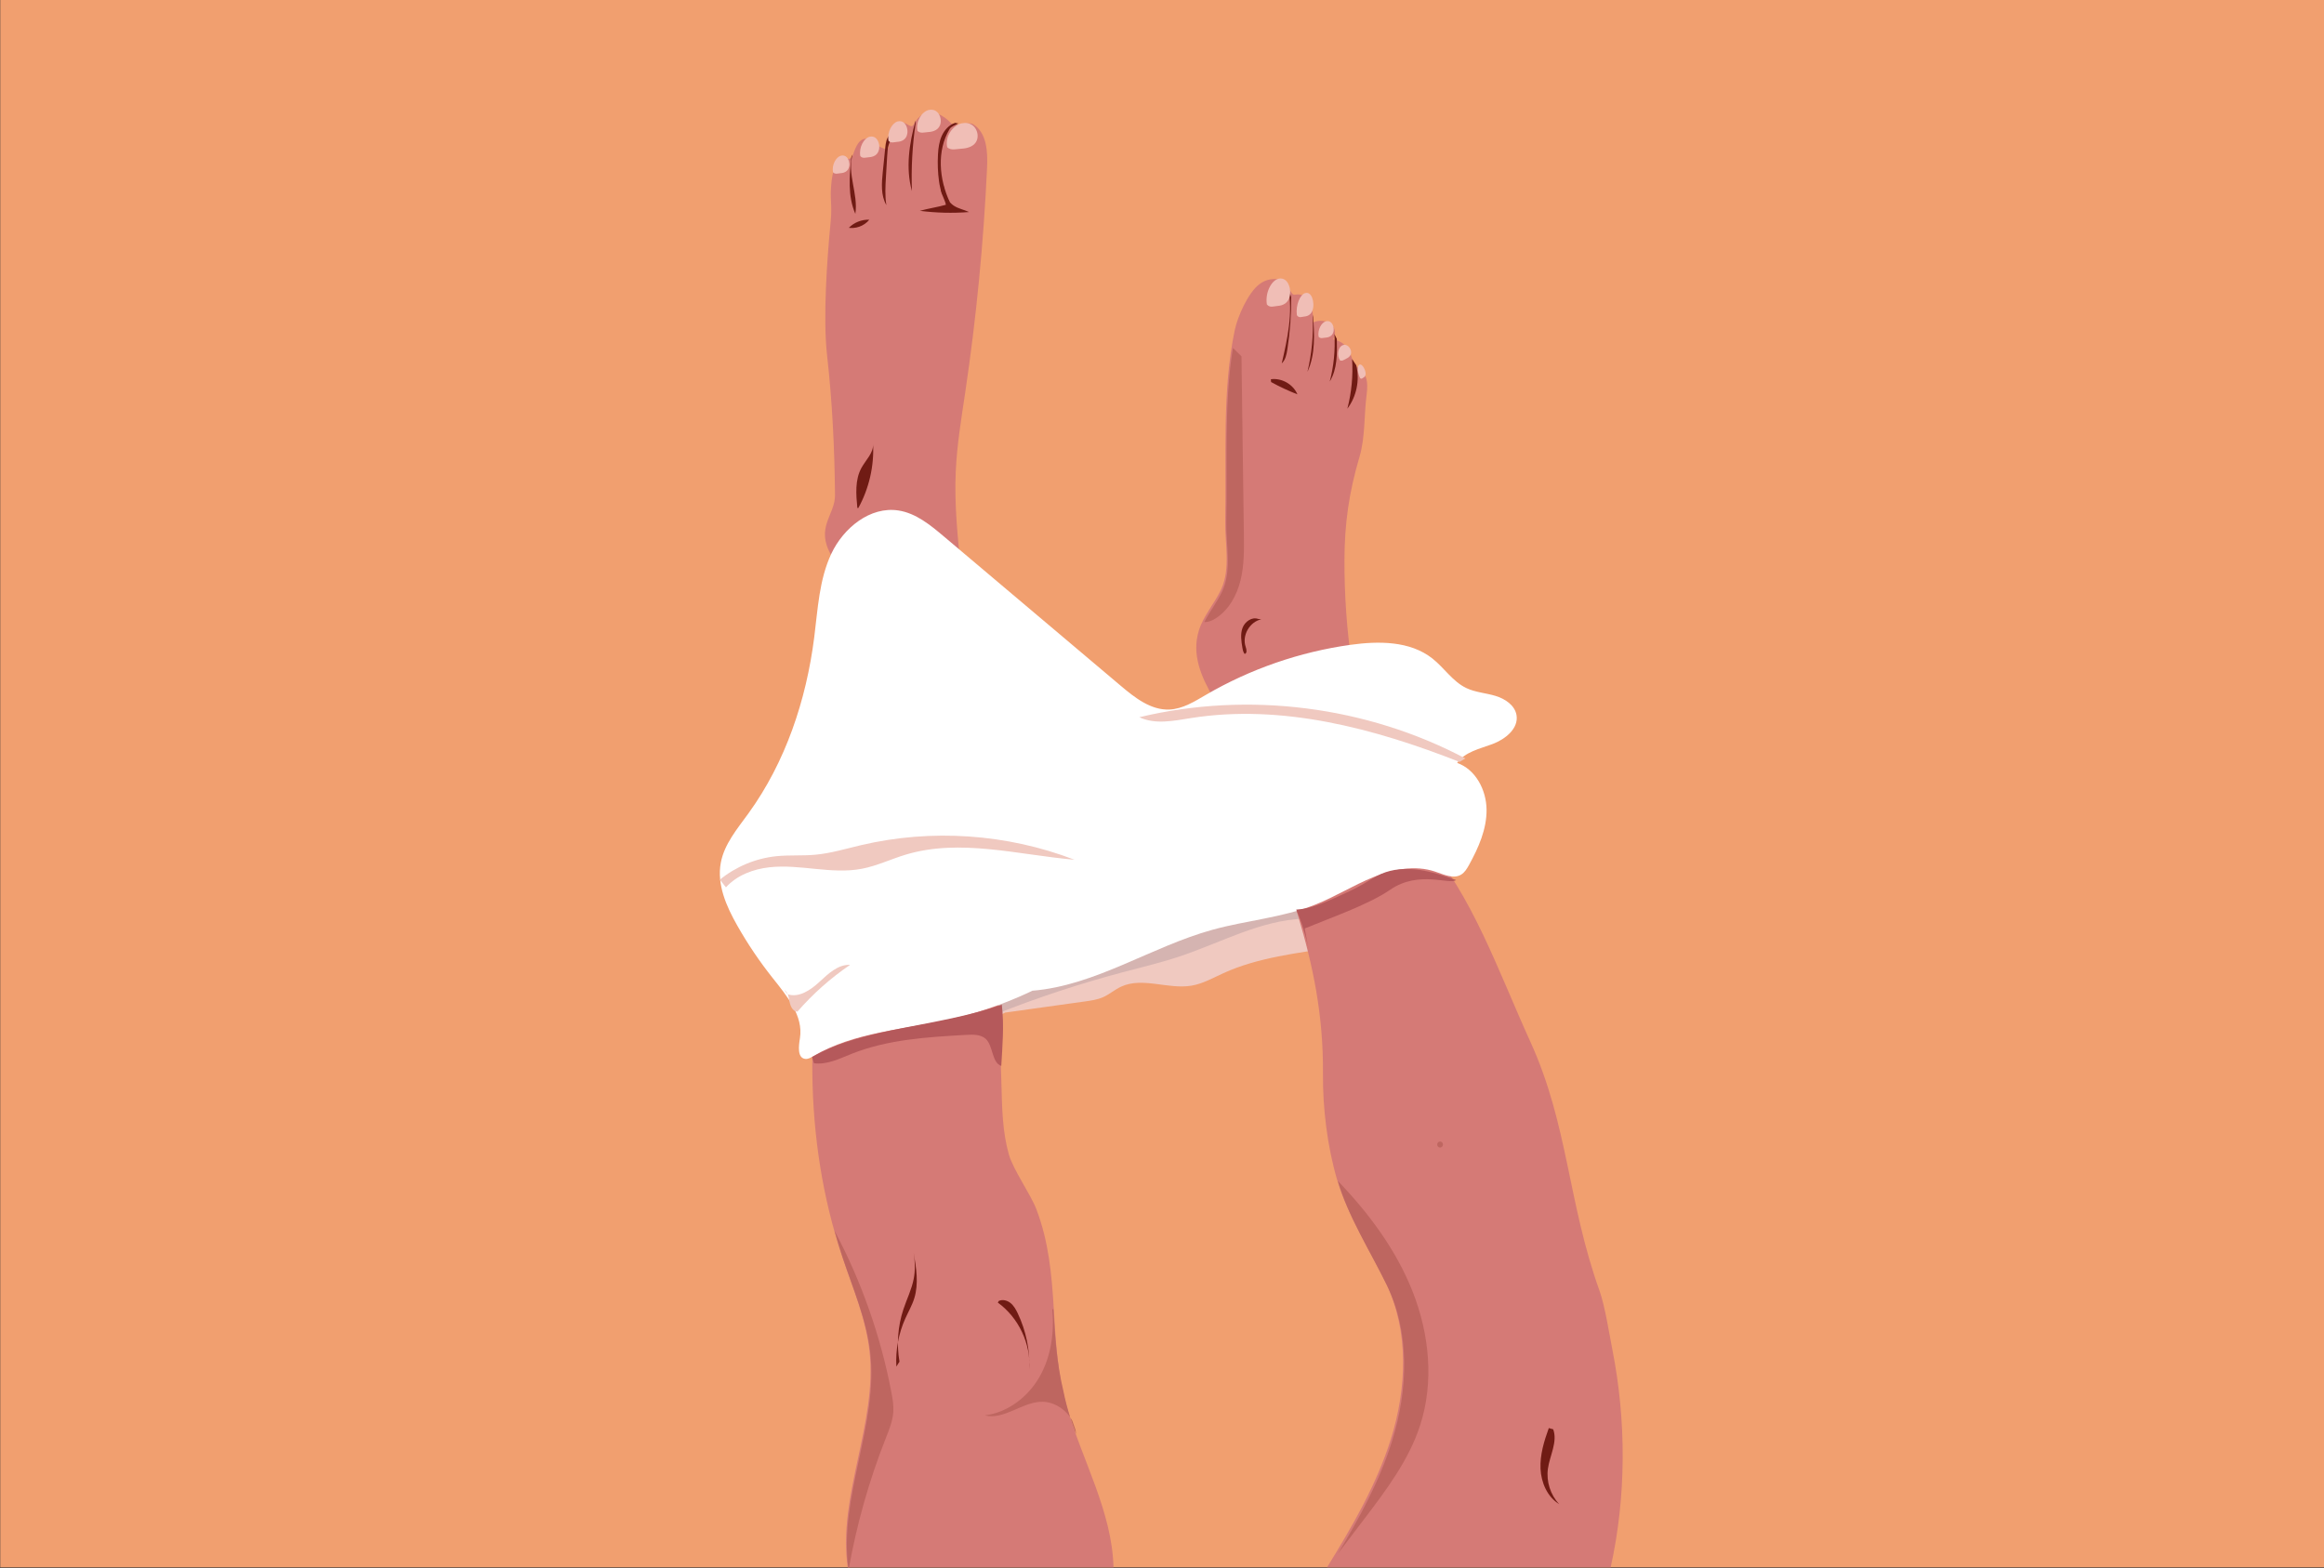
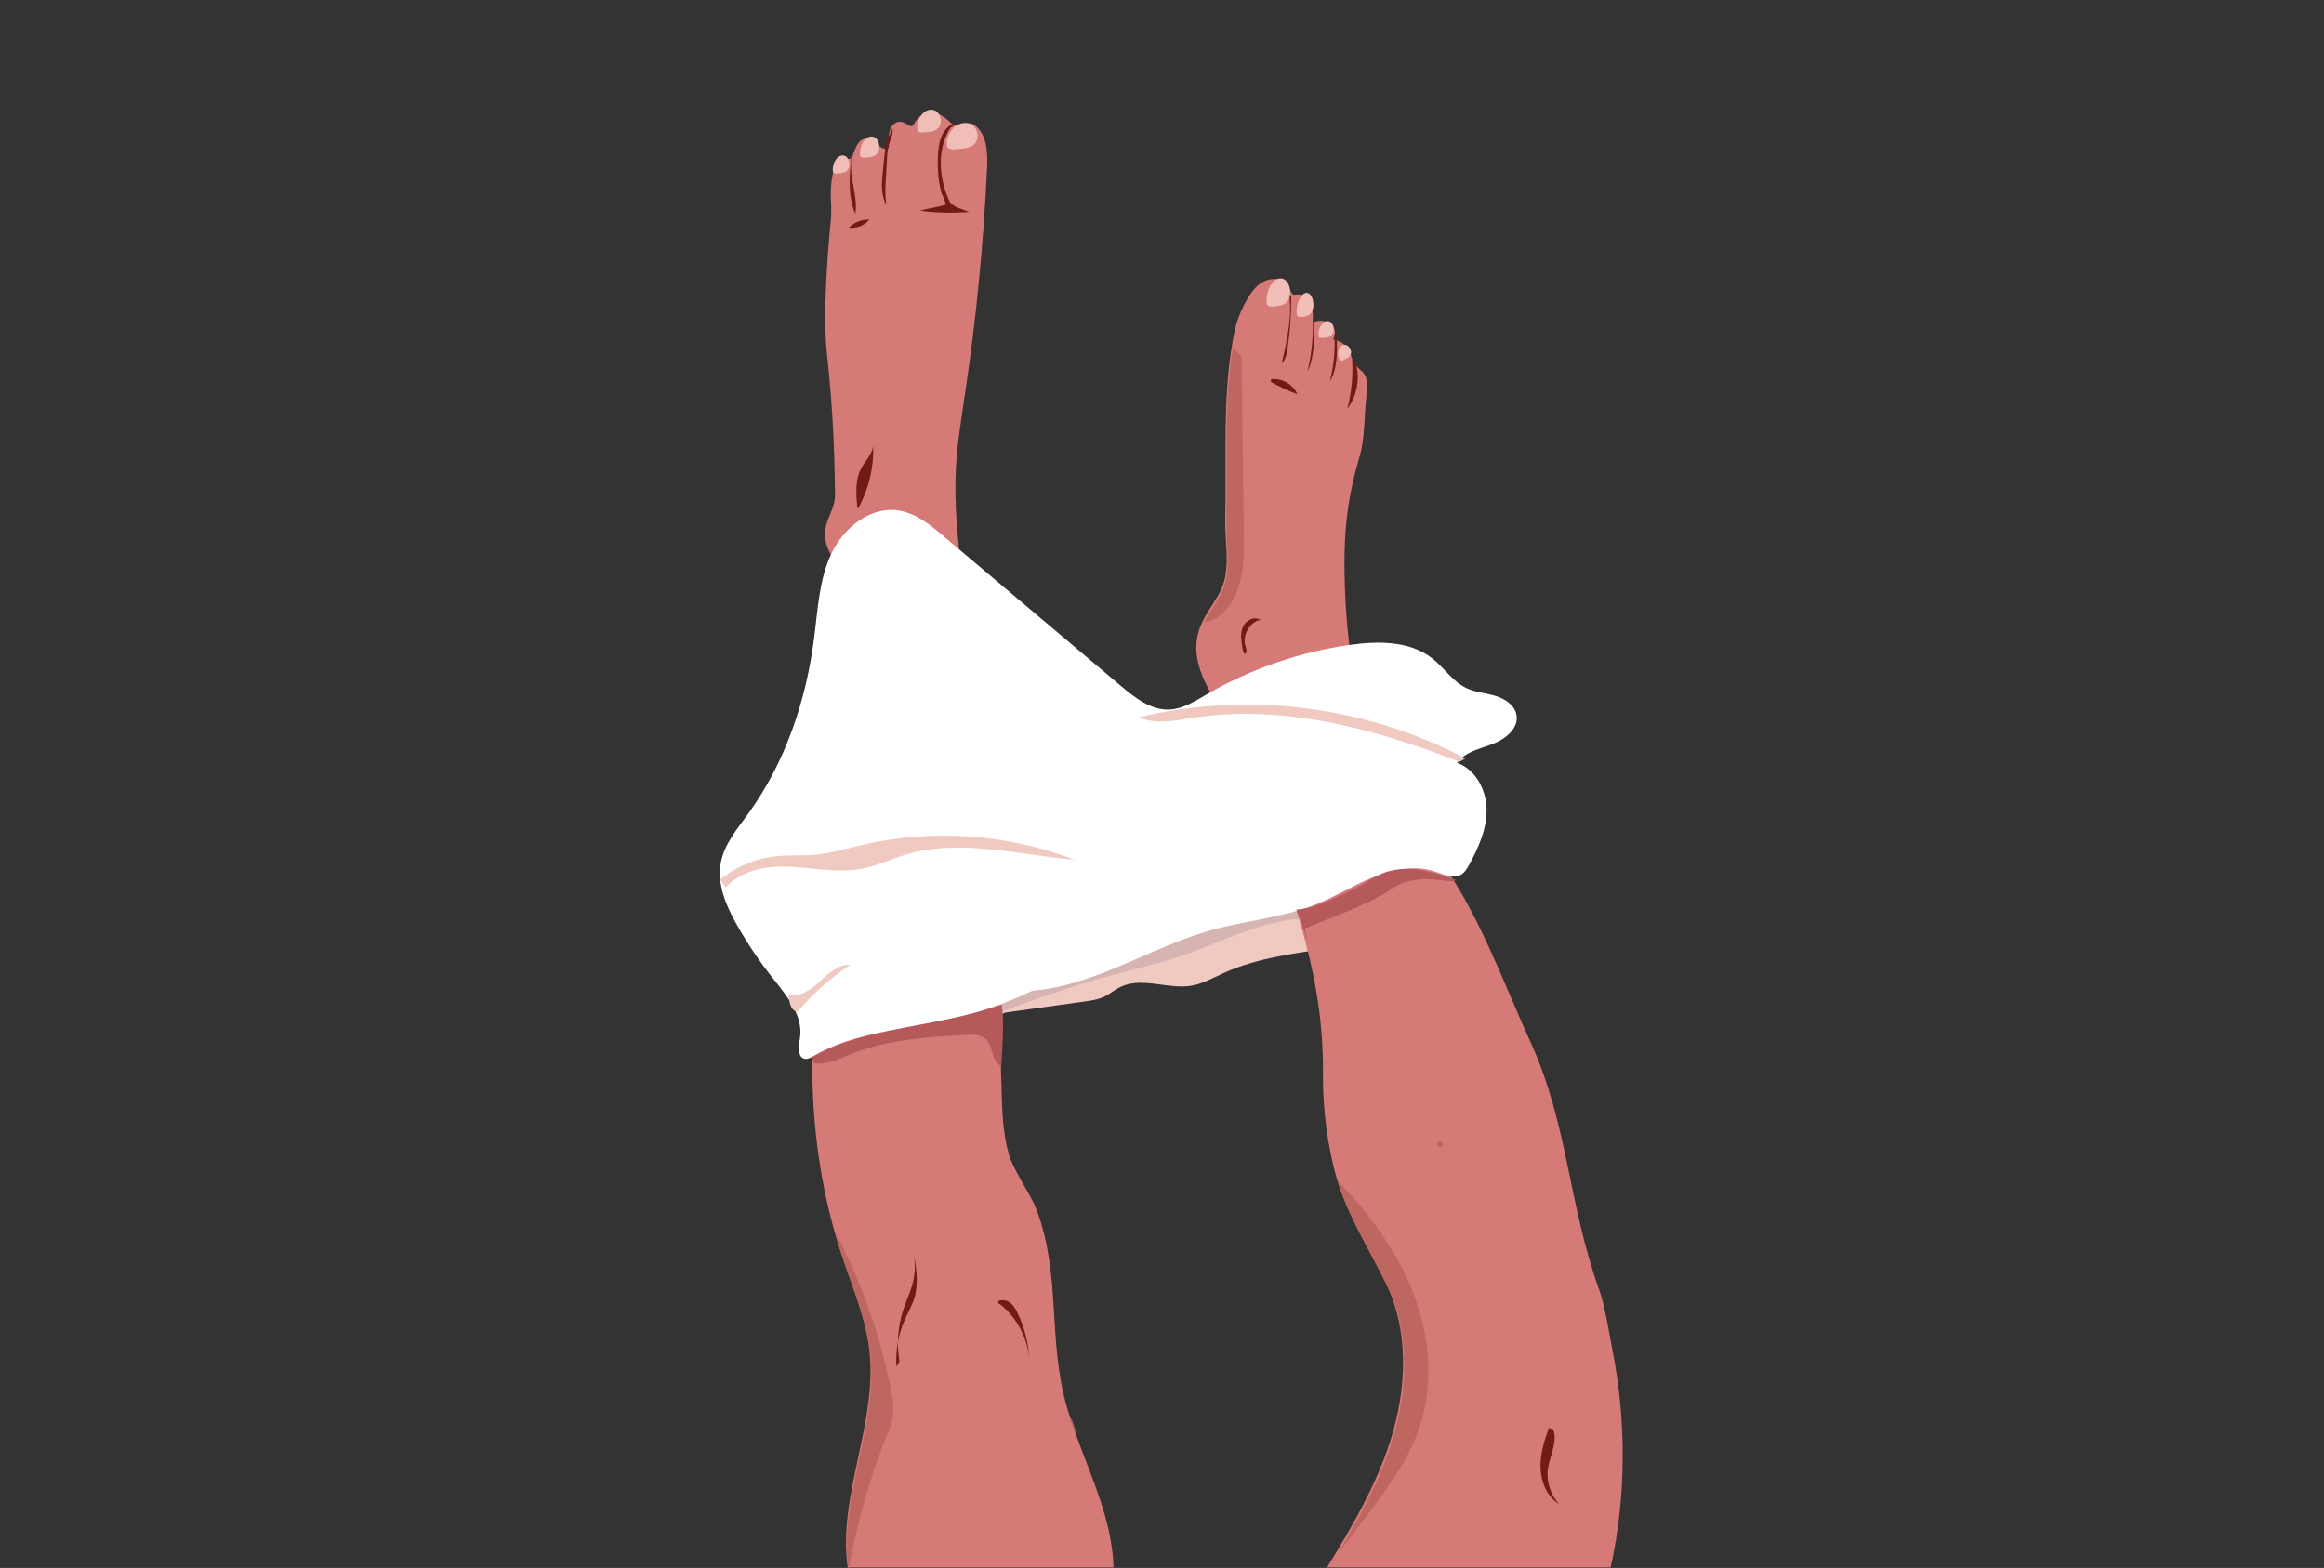
<svg xmlns="http://www.w3.org/2000/svg" version="1.1" id="Layer_1" x="0px" y="0px" viewBox="0 0 1962 1323.88" enable-background="new 0 0 1962 1323.88" xml:space="preserve">
  <rect x="0" y="0" width="1962" height="1323.88" fill="#333333" stroke="none" />
-   <rect x="0.2" y="-0.44" fill="#F19F6F" width="1962" height="1323.88" />
  <g>
    <path fill="#F0C9C0" d="M848.49,855c22.5-3.14,44.99-6.28,67.49-9.42c5.21-0.73,10.5-1.48,15.31-3.62   c5.29-2.36,9.75-6.31,14.99-8.78c18.25-8.61,39.97,2.51,59.86-0.97c9.45-1.65,17.97-6.53,26.71-10.51   c29.5-13.44,62.38-16.91,94.4-21.97c3.12-0.49,6.46-1.11,8.7-3.33c2.29-2.27,2.91-5.68,3.4-8.86c3.69-23.81,4.97-52.03-13.26-67.8   c-11.71-10.13-28.31-11.95-43.78-12.57c-31.67-1.28-63.88,0.6-93.98,10.52c-13.81,4.55-27.01,10.74-40.18,16.91   c-20.9,9.8-41.8,19.59-62.7,29.39c-19.48,9.13-39.99,19.14-51.59,37.25c-11.61,18.11-9.37,46.81,9.98,56.22" />
  </g>
  <g>
    <path fill="#D5B4B1" d="M841.79,855.89c34.57-13.71,69.96-25.38,105.9-34.91c16.42-4.36,32.99-8.28,49.09-13.7   c34.5-11.62,67.63-30.28,104.01-31.59c1.87-10.7,2.58-24.18-6.7-29.82c-3.26-1.98-7.18-2.5-10.98-2.71   c-28.57-1.61-55.62,11.4-82.13,22.17c-30.61,12.44-62.28,22.23-94.57,29.24c-25.52,5.54-54.31,11.17-68.76,32.91   c-5.76,8.66-6.89,23.02,2.64,27.18" />
  </g>
  <g>
    <path fill="#D57A76" d="M710.85,1060.55c8.77,26.3,20.01,52.15,23.15,79.7c6.97,61.28-26.98,122.69-18.34,183.2h224.39   c-1.17-47.35-26.51-90.38-39.5-135.97c-16.28-57.12-4.52-110.69-25.53-166.25c-4.82-12.74-19.56-33.32-23.29-46.41   c-5.42-19.02-5.76-39.05-6.27-58.82c-3.79-145.23-18.92-289.9-34.04-434.39c-2.9-27.73-5.81-55.57-4.55-83.42   c1.01-22.54,4.74-44.85,8.05-67.16c9.33-62.78,15.47-126.04,18.39-189.45c0.62-13.43-0.2-29.46-11.62-36.56   c-5.06-3.15-14.87,3.13-18.97-1.21c-5.78-6.12-15.39-11.99-23.85-7.08c-2.82,1.64-5.51,4.47-7.89,8.89   c-2.09,3.89-8.16-5.89-14.96-1.81c-10.65,6.39-1.36,24.48-8.61,22.07c-9.6-3.2-13.41-9.37-17.6-8.65s-7.1,5.27-9.92,14.27   c-2.13,6.79-14.88-3.9-17.82,21.27c-1.83,15.61,0.72,18.71-0.79,34.34c-3.08,31.95-6.61,81.15-3.02,113.04   c4.4,39.15,6.3,78.46,6.69,117.84c0.17,16.97-16.93,27.21-3.13,50.88c21.92,37.59-0.11,87.11-2.26,130.55   c-3.91,78.93-7.81,157.87-11.72,236.8c-1.16,23.39-2.32,46.8-2.03,70.21C686.42,958.69,694.32,1010.97,710.85,1060.55z" />
  </g>
  <g>
    <path fill="#D57A76" d="M1116.89,906.75c-0.26,28.86,3.7,61.16,11.79,88.86c8.78,30.08,27.48,59.39,41.22,87.55   c19.72,40.43,17.79,88.73,4.4,131.67c-12.07,38.7-32.68,74.01-53.97,108.61h239.44c13.29-59.76,13.28-123.88,1.49-183.66   c-2.63-13.33-6.28-37.04-10.88-49.87c-26.81-74.79-26.4-139.91-58.19-209.84c-27.73-61-49.2-124.29-89.91-170.25   c-7.92-8.93-17.61-16.3-24.47-26.06c-7.27-10.35-11.62-22.43-15.65-34.42c-18.86-56.16-27.31-117.64-27.13-176.48   c0.09-30.81,3.86-57.31,12.69-87.05c4.93-16.58,3.8-35.58,6.05-52.72c3.02-22.99-8.53-18.34-11.95-29.34   c-4.08-13.15-9.2-15.32-16.32-17.23c5.77-10.7-6.04-19.16-17.14-14.21c0.95-10.61-2.81-26.14-15.5-23.42   c-3.34,0.72-6.4-12.28-9.52-12.69c-8.07-1.08-13.52-1.05-19.95,3.63c-9.36,6.8-18.45,27.04-20.9,38.63   c-10.83,51.14-7.02,106.93-8.11,160.86c-0.39,19.26,4.77,40.7-3.46,58.36c-5.49,11.77-14.91,22.18-18.76,34.58   c-12.63,40.64,32.21,75.06,43.61,116.06C1080.61,737.64,1117.79,807,1116.89,906.75z" />
  </g>
  <g>
    <path fill="#701B14" d="M718.72,132.51c-1.62,16.16-3.12,33.16,3.39,48.04c2.63-16.72-7.27-34.15-2.24-50.31" />
  </g>
  <g>
    <path fill="#701B14" d="M751.07,113.95c-2.75,2.68-3.3,6.83-3.69,10.65c-0.69,6.79-1.39,13.58-2.08,20.37   c-0.98,9.58-1.81,19.88,3,28.22c-1.28-7.89-0.82-15.95-0.35-23.93c0.35-5.88,0.69-11.76,1.04-17.63c0.19-3.16,0.38-6.36,1.29-9.4   c1.36-4.56,4.34-9.13,3-13.69" />
  </g>
  <g>
-     <path fill="#701B14" d="M773.07,103.42c-2.83,19.15-3.9,38.56-3.19,57.9c-5.4-19.26-2.33-40.21,3.11-59.46" />
-   </g>
+     </g>
  <g>
    <path fill="#701B14" d="M809.04,104.23c-2.35,1.45-5.94,2.34-7.36,4.72c-10.96,18.41-8.9,42.35,0.19,61.75   c-6.07-3.25-8.19-10.82-9.12-17.64c-1.02-7.5-1.32-15.09-0.88-22.65c0.31-5.38,1.01-10.83,3.23-15.74   c2.22-4.91,6.14-9.26,11.26-10.95" />
  </g>
  <g>
    <path fill="#FFFFFF" d="M878.51,833.12c-24.14,12.28-49.82,21.54-76.24,27.48c-39.2,8.82-81.15,10.81-115.75,31.23   c-2.09,1.23-4.35,2.57-6.75,2.27c-6.74-0.85-5.52-10.75-4.44-17.46c3.05-18.91-11-35.73-22.92-50.72   c-11.18-14.06-21.26-29-30.11-44.64c-9.13-16.13-17.17-34.43-13.81-52.66c2.92-15.87,13.93-28.79,23.39-41.86   c31.31-43.27,48.76-95.54,55.5-148.52c3.05-23.96,4.16-48.79,14.42-70.65c10.26-21.86,32.9-40.28,56.76-36.55   c14.7,2.29,26.86,12.27,38.22,21.86c49.78,42.04,99.57,84.08,149.35,126.12c11.94,10.09,25.49,20.75,41.11,20.09   c11.24-0.48,21.25-6.82,30.97-12.48c37.38-21.77,79.03-36.18,121.88-42.16c23.79-3.32,50.24-3.37,69.12,11.49   c10.02,7.89,17.2,19.52,28.71,25.01c7.66,3.65,16.41,4.15,24.54,6.59c8.13,2.43,16.43,7.9,17.83,16.28   c1.9,11.33-9.5,20.37-20.26,24.4s-23.22,6.58-29.87,15.95c15.62,5.44,24.66,22.84,24.84,39.38c0.18,16.54-6.81,32.29-14.81,46.77   c-1.73,3.14-3.66,6.38-6.74,8.2c-6.53,3.86-14.62-0.14-21.81-2.57c-17.04-5.76-35.93-1.98-52.59,4.81   c-16.66,6.79-32.03,16.47-48.74,23.1c-27.72,11-58.07,13.26-86.82,21.21c-51.73,14.3-98.45,47.05-151.94,51.45" />
  </g>
  <g>
    <path fill="#F0C9C0" d="M1232.14,643.32c-72.05-28.39-150.04-49.11-226.53-37.03c-14.65,2.31-30.35,5.68-43.74-0.7   c91.91-22.05,191.71-9.42,275.24,34.81" />
  </g>
  <g>
    <path fill="#F0C9C0" d="M612.88,749.23c9.27-10.25,23.1-15.44,36.84-16.94c25.86-2.82,52.24,6.13,77.79,1.28   c12.75-2.42,24.61-8.16,37.03-11.92c45.87-13.87,94.85,0.11,142.6,4.29c-57.07-21.97-120.79-26.31-180.31-12.3   c-12.83,3.02-25.54,6.88-38.66,8.07c-10.89,0.99-21.9,0.12-32.78,1.24c-17.37,1.79-34.16,8.78-47.67,19.84" />
  </g>
  <g>
    <path fill="#F0C9C0" d="M664.94,839.51c9.61,3.18,19.49-3.62,26.91-10.5c7.43-6.88,15.69-14.8,25.81-14.32   c-16.43,11.18-31.41,24.49-44.45,39.5c-3.83-0.05-5.91-4.48-6.6-8.25s-1.26-8.2-4.59-10.09" />
  </g>
  <g>
    <path fill="#701B14" d="M1307.55,1205.81c-4,11.04-7.5,22.56-6.99,34.29c0.52,11.73,5.72,23.83,15.75,29.93   c-7.39-7.86-10.99-19.13-9.52-29.82c1.56-11.29,8.37-22.66,4.47-33.37" />
  </g>
  <g>
    <path fill="#701B14" d="M843.19,1098.48c3.2-1.53,7.17-0.48,9.93,1.74c2.76,2.23,4.53,5.44,6.06,8.64   c7.04,14.73,10.44,31.19,9.81,47.51c1.41-21.68-8.98-43.77-26.59-56.5" />
  </g>
  <g>
    <path fill="#701B14" d="M759.37,1149.73c-2.53-14.69-1.39-30.01,3.3-44.16c2.84-8.59,6.97-16.79,8.7-25.67   c1.41-7.25,1.16-14.74-0.01-22.03c2.19,12.74,4.34,26.05,0.5,38.38c-1.85,5.96-5.03,11.4-7.59,17.09   c-5.68,12.65-8.29,26.68-7.53,40.53" />
  </g>
  <g>
    <path fill="#701B14" d="M723.8,428.89c-1.12-11.51-2.09-23.83,3.52-33.94c3.67-6.63,10.17-12.5,9.78-20.07   c0.93,18.7-3.44,37.64-12.46,54.04" />
  </g>
  <g>
    <path fill="#701B14" d="M1087.58,243.36c4.16,21.01-0.68,42.63-5.5,63.5c3.16-2.95,4.09-7.53,4.75-11.8   c2.26-14.64,3.34-29.46,3.22-44.27" />
  </g>
  <g>
    <path fill="#701B14" d="M1108.25,267.79c0.65,15.5-0.86,31.09-4.47,46.17c6.89-14.79,5.87-31.88,4.7-48.16" />
  </g>
  <g>
    <path fill="#701B14" d="M1126.55,282.08c0.83,13.45-0.5,27.04-3.94,40.07c6.44-10.53,6.31-23.65,5.98-35.98" />
  </g>
  <g>
    <path fill="#701B14" d="M1141.48,303.16c0.91,14.07-0.45,28.28-4,41.93c7.77-10.29,10.61-24.14,7.53-36.66" />
  </g>
  <g>
    <path fill="#701B14" d="M716.61,192.35c4.48-4.55,10.91-7.09,17.29-6.84c-4.35,5.42-11.87,8.09-18.66,6.63" />
  </g>
  <g>
    <path fill="#701B14" d="M1062.2,522.61c-5.3-1.97-11.26,2.29-13.22,7.59c-1.96,5.3-1.04,11.17-0.1,16.74   c0.31,1.84,0.67,3.78,1.89,5.2c2.24-0.44,1.65-3.76,0.89-5.92c-3.35-9.52,3.27-21.23,13.15-23.27" />
  </g>
  <g>
    <path fill="#701B14" d="M1072.92,320.22c9.15-1.24,18.79,4.24,22.41,12.74c-7.63-2.96-15.06-6.43-22.24-10.38" />
  </g>
  <g>
    <path fill="#F0BEB6" d="M799.66,124.37c-2.06-9.32,4.92-18.76,12.47-20.28c3.21-0.64,6.68-0.2,9.39,2.08   c2.71,2.28,4.45,6.64,3.64,10.63c-1.37,6.76-8.21,8.51-13.72,8.78C807.38,125.78,802.98,127.35,799.66,124.37" />
  </g>
  <g>
    <path fill="#F0BEB6" d="M774.54,110.46c-1.58-8.09,3.77-16.29,9.56-17.6c2.46-0.56,5.12-0.17,7.2,1.81   c2.08,1.98,3.41,5.76,2.79,9.23c-1.05,5.87-6.29,7.39-10.51,7.62C780.45,111.69,777.08,113.04,774.54,110.46" />
  </g>
  <g>
-     <path fill="#F0BEB6" d="M750.09,118.82c-1.28-7.49,3.07-15.09,7.78-16.3c2.01-0.52,4.17-0.16,5.86,1.67   c1.69,1.83,2.77,5.34,2.27,8.54c-0.86,5.43-5.12,6.84-8.56,7.06C754.91,119.95,752.17,121.21,750.09,118.82" />
-   </g>
+     </g>
  <g>
    <path fill="#F0BEB6" d="M726.29,131.79c-1.28-7.49,3.07-15.09,7.78-16.3c2.01-0.52,4.17-0.16,5.86,1.67   c1.69,1.83,2.77,5.34,2.27,8.54c-0.86,5.43-5.12,6.84-8.56,7.06C731.1,132.92,728.36,134.18,726.29,131.79" />
  </g>
  <g>
    <path fill="#F0BEB6" d="M703.23,145.42c-1.11-6.41,2.65-12.91,6.72-13.95c1.73-0.44,3.6-0.14,5.06,1.43   c1.46,1.57,2.39,4.57,1.96,7.31c-0.74,4.65-4.42,5.86-7.39,6.04C707.39,146.39,705.02,147.47,703.23,145.42" />
  </g>
  <g>
    <path fill="#701B14" d="M798.5,172.92c-0.45-4.93-8.16-14.96-2.04-16.66c2.85,19.87,12.85,18.62,21.65,22.78   c-13.83,1.08-27.77,0.74-41.54-1.02C783.06,176.15,792.01,174.8,798.5,172.92" />
  </g>
  <g>
    <path fill="#B5595B" d="M687.21,897.77c10.96,1.44,21.51-3.88,31.78-7.97c30.56-12.16,64.06-14.16,96.89-16.01   c5.61-0.32,11.84-0.44,16.12,3.21c6.47,5.53,5.22,20.4,13.32,23.02c0.94-16.87,2.53-34.11,0.45-51.69   c-55.04,19.13-116.52,19.04-160.24,44.24" />
  </g>
  <g>
    <path fill="#B5595B" d="M1101.47,783.96c20.44-8.46,53.88-20.08,72.09-32.64c24.41-16.84,50.46-3.87,55.69-8.27   c-10.22-3.59-20.55-7.07-31.28-8.57c-10.73-1.5-21.97-0.92-31.9,3.4c-5.29,2.3-10.07,5.58-15.05,8.49   c-7.02,4.1-14.45,7.47-21.86,10.82c-11.16,5.05-22.64,10.19-34.87,10.85c4.82,10.88,8.36,22.33,10.52,34.03" />
  </g>
  <g>
    <path fill="#F0BEB6" d="M1069.53,257.03c-1.58-9.93,3.77-20,9.56-21.61c2.46-0.69,5.12-0.21,7.2,2.22   c2.08,2.43,3.41,7.08,2.79,11.33c-1.05,7.2-6.29,9.07-10.51,9.35C1075.45,258.53,1072.08,260.2,1069.53,257.03" />
  </g>
  <g>
    <path fill="#F0BEB6" d="M1094.87,266.14c-1.12-8.55,2.67-17.21,6.77-18.6c1.74-0.59,3.63-0.18,5.1,1.91   c1.47,2.09,2.41,6.09,1.97,9.75c-0.74,6.2-4.45,7.81-7.44,8.05C1099.05,267.43,1096.67,268.87,1094.87,266.14" />
  </g>
  <g>
    <path fill="#F0BEB6" d="M1113.21,284.32c-1.02-5.99,2.44-12.06,6.2-13.04c1.6-0.41,3.32-0.13,4.67,1.34s2.21,4.27,1.81,6.83   c-0.68,4.35-4.08,5.47-6.82,5.64C1117.05,285.22,1114.86,286.23,1113.21,284.32" />
  </g>
  <g>
    <path fill="#F0BEB6" d="M1131.2,304.23c-2.66-4.36-1.53-10.25,1.37-12.23c1.24-0.84,2.79-1.18,4.38-0.47   c1.59,0.71,3.16,2.62,3.59,4.76c0.72,3.63-1.84,5.61-4.12,6.64C1134.74,303.69,1133.18,305.19,1131.2,304.23" />
  </g>
  <g>
-     <path fill="#F0BEB6" d="M1148.23,319.22c-2.21-4.39-2.41-9.63-0.98-11.02c0.61-0.59,1.47-0.67,2.51,0.21   c1.04,0.88,2.25,2.87,2.81,4.9c0.96,3.43-0.26,4.88-1.46,5.49C1150.23,319.24,1149.53,320.39,1148.23,319.22" />
-   </g>
+     </g>
  <g>
    <path fill="#BE6660" d="M1048.1,300.85l-7.04-6.9c-0.12,0.28-0.23,0.56-0.35,0.83c-7.44,47.02-4.41,97.33-5.4,146.12   c-0.39,19.26,4.77,40.7-3.45,58.36c-4.17,8.95-10.61,17.11-15.15,25.96c3.37,0.23,6.79-1.27,9.69-3.13   c11.02-7.1,17.81-19.45,20.93-32.19s2.95-26.01,2.78-39.12C1049.43,400.81,1048.77,350.83,1048.1,300.85z" />
  </g>
  <g>
    <path fill="#BE6660" d="M1151.82,1282.47c18.62-24.52,37.57-49.64,47.08-78.92c11.88-36.56,7.83-77.11-6.26-112.88   c-13.87-35.22-36.94-66.18-63.15-93.52c0.04,0.14,0.08,0.29,0.12,0.43c8.78,30.08,27.48,59.39,41.22,87.55   c19.72,40.43,17.79,88.73,4.4,131.67c-10.48,33.61-27.41,64.66-45.62,94.91C1137.01,1301.96,1144.42,1292.22,1151.82,1282.47z" />
  </g>
  <g>
    <g>
      <path fill="#BE6660" d="M734.69,1141.91c6.98,61.44-27.16,123-18.28,183.67c6.68-37.91,17.17-75.15,31.3-110.96    c2.88-7.29,5.94-14.68,6.45-22.5c0.36-5.55-0.59-11.1-1.63-16.56c-9.03-47.49-25.27-93.61-47.95-136.3    c2.13,7.71,4.43,15.37,6.96,22.96C720.31,1088.51,731.56,1114.36,734.69,1141.91z" />
    </g>
    <g>
      <path fill="#BE6660" d="M715.34,1331.93c-0.38-0.04-0.75-0.08-1.13-0.12l1.1,0.27C715.32,1332.03,715.33,1331.98,715.34,1331.93z" />
    </g>
  </g>
  <g>
    <g>
      <path fill="#BE6660" d="M907.98,1207.33c-0.94-2.58-1.85-5.16-2.75-7.75c-0.55-1.04-1.16-2.05-1.84-3.02    c1.5,4.77,3.15,9.48,4.99,14.13C908.34,1209.55,908.19,1208.43,907.98,1207.33z" />
    </g>
    <g>
-       <path fill="#BE6660" d="M831.4,1195.11c15.89,4.01,30.69-10.66,47.07-11.48c9.82-0.49,19.35,4.92,24.93,12.93    c-2.26-7.19-4.13-14.5-5.61-21.89c-5.72-23.56-7.13-46.55-8.52-69.36l-0.89,0.22c1.81,19.51-1,39.84-10.69,56.87    S850.85,1192.7,831.4,1195.11z" />
-     </g>
+       </g>
  </g>
  <g>
    <g>
      <path fill="#BE6660" d="M1215.77,968.9c3.22,0,3.22-5,0-5C1212.55,963.9,1212.54,968.9,1215.77,968.9L1215.77,968.9z" />
    </g>
  </g>
</svg>